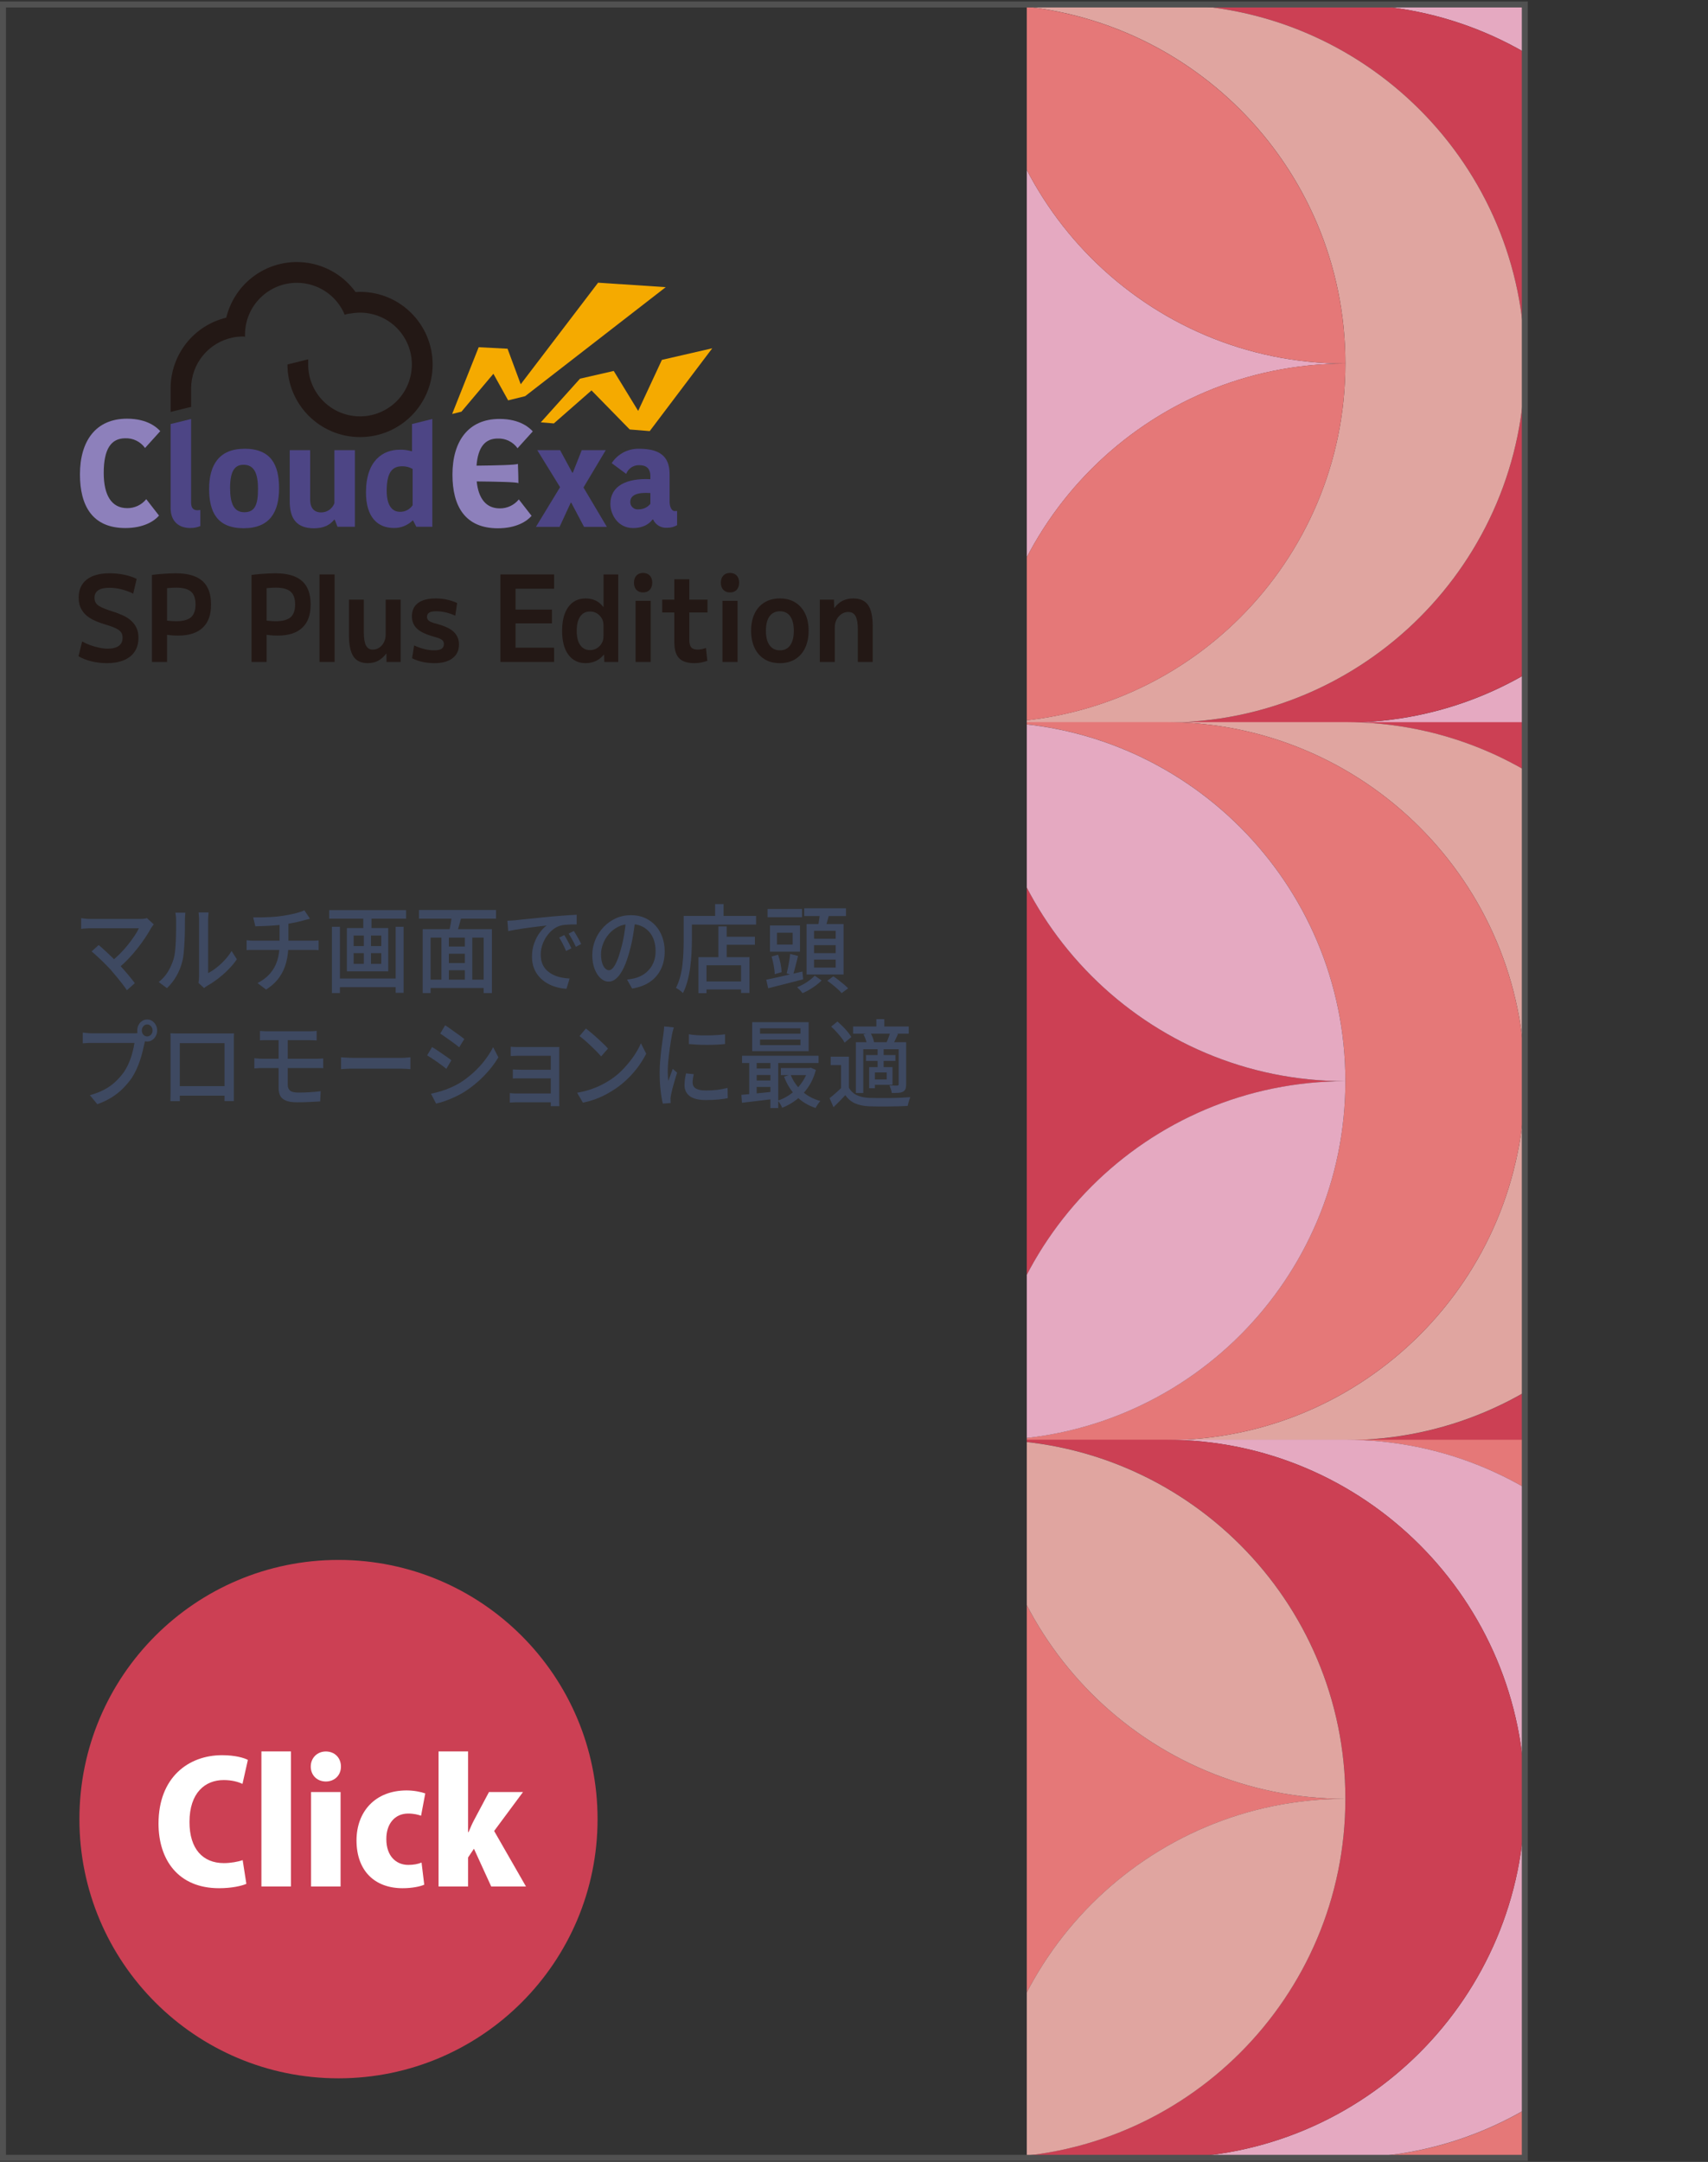
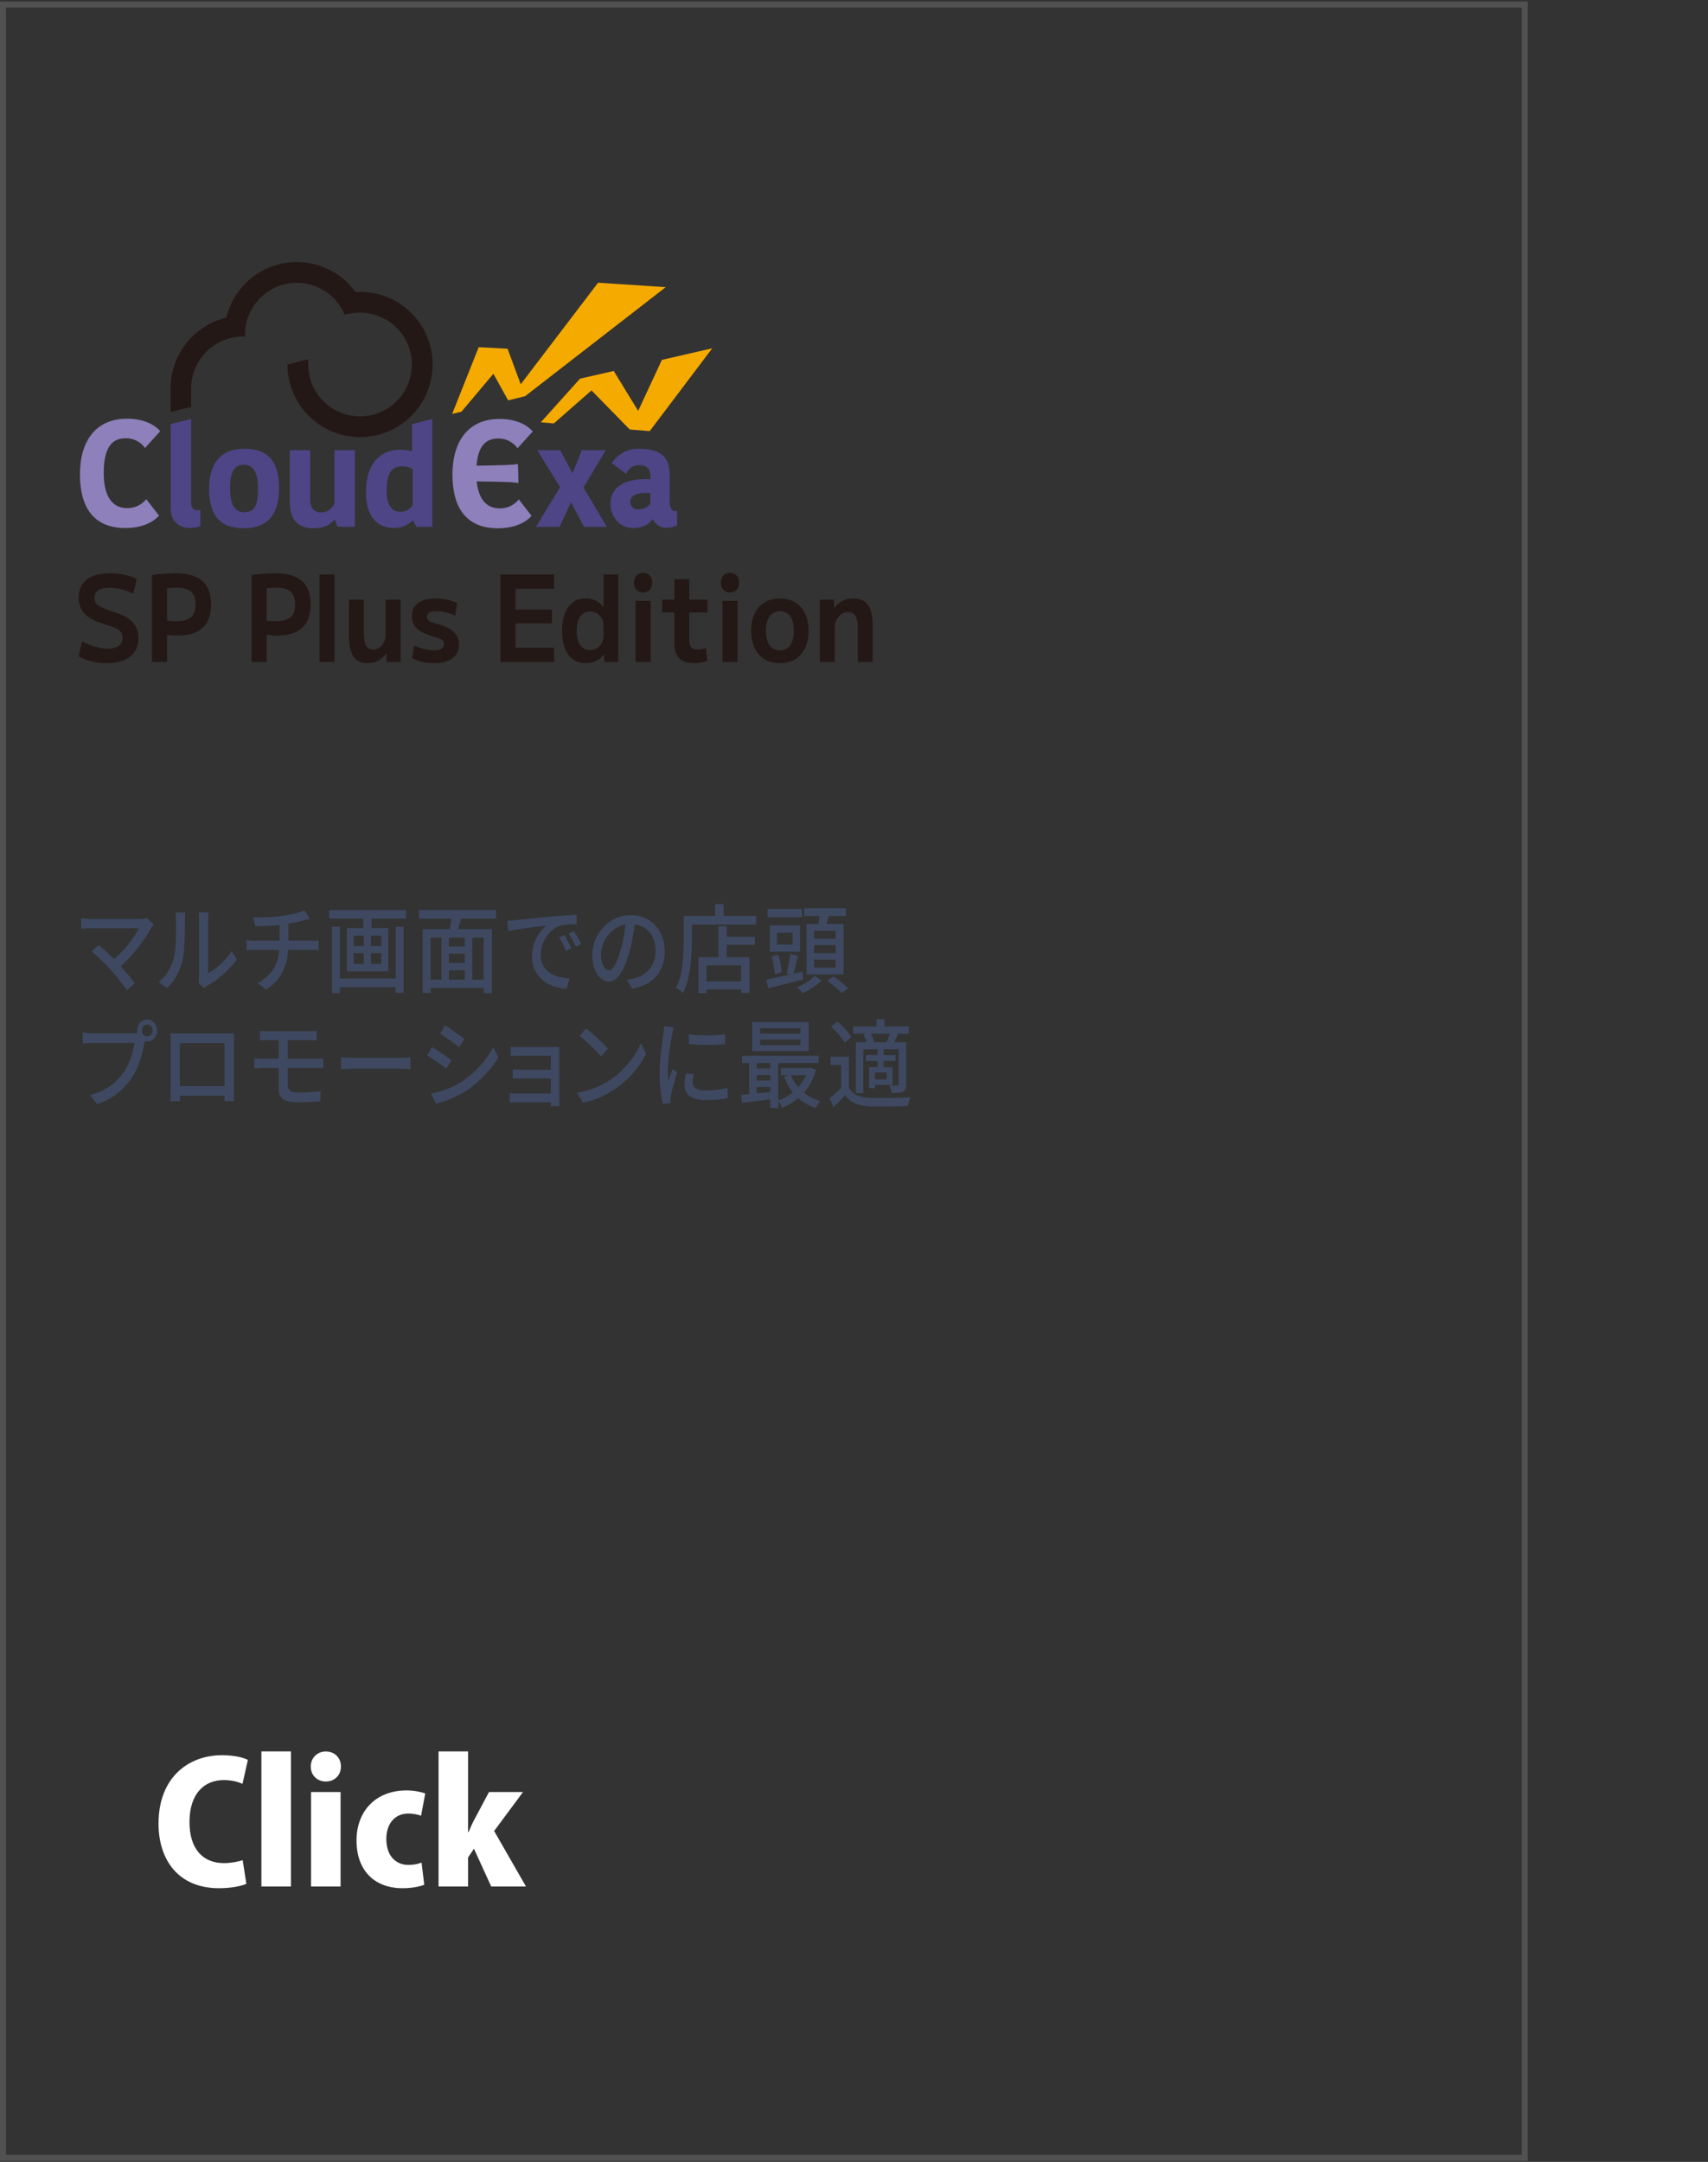
<svg xmlns="http://www.w3.org/2000/svg" viewBox="0 0 285.2 360.82">
  <rect x="0" y="0" width="285.2" height="360.82" fill="#333333" stroke="none" />
  <defs>
    <style>
      .cls-1 {
        fill: #e57878;
      }

      .cls-2 {
        fill: #cc4054;
      }

      .cls-3 {
        fill: #231815;
      }

      .cls-4 {
        fill: #3e4961;
      }

      .cls-5 {
        fill: #fff;
      }

      .cls-6, .cls-7 {
        fill: none;
      }

      .cls-7 {
        stroke: #515151;
        stroke-miterlimit: 10;
      }

      .cls-8 {
        fill: #f5aa00;
      }

      .cls-9 {
        isolation: isolate;
      }

      .cls-10 {
        fill: #e0a5a0;
        mix-blend-mode: multiply;
      }

      .cls-11 {
        fill: #8d80bb;
      }

      .cls-12 {
        fill: #e5a9c1;
      }

      .cls-13 {
        fill: #4d4585;
      }

      .cls-14 {
        clip-path: url(#clippath);
      }
    </style>
    <clipPath id="clippath">
-       <rect class="cls-6" x="171.45" y=".75" width="82.89" height="359.39" />
-     </clipPath>
+       </clipPath>
  </defs>
  <g class="cls-9">
    <g id="_レイヤー_4" data-name="レイヤー_4">
      <g>
        <path class="cls-4" d="M25.67,154.28c-.08.1-.15.19-.22.29-.07.1-.14.19-.19.27-.27.5-.6,1.05-.99,1.63-.39.59-.82,1.18-1.3,1.79-.48.61-.99,1.2-1.54,1.78-.55.58-1.13,1.11-1.74,1.59l-1.14-1.14c.54-.42,1.04-.87,1.52-1.35.48-.48.91-.98,1.32-1.49.4-.51.76-.99,1.07-1.46.31-.46.55-.88.73-1.26h-8.09c-.19,0-.39,0-.59.02-.2.01-.39.02-.55.03s-.3.03-.41.05v-1.79c.13.02.29.04.47.06s.36.04.55.05c.19.01.37.02.53.02h8.32c.48,0,.85-.05,1.11-.14l1.14,1.04ZM18.54,161.9c-.22-.23-.47-.5-.76-.79-.28-.29-.58-.59-.89-.88-.31-.29-.6-.57-.88-.82-.28-.26-.52-.46-.72-.61l1.18-1.07c.18.14.41.33.67.57s.55.5.86.79c.31.29.62.59.94.9.31.31.6.6.87.88.31.34.63.7.96,1.09.34.38.66.76.96,1.13.31.37.57.7.78,1l-1.32,1.18c-.19-.29-.44-.63-.73-1.02-.3-.39-.62-.79-.96-1.2-.34-.41-.67-.79-.97-1.14Z" />
        <path class="cls-4" d="M26.5,163.9c.62-.48,1.14-1.06,1.56-1.75.41-.69.72-1.4.94-2.14.11-.35.19-.79.24-1.33s.1-1.1.12-1.7c.02-.6.04-1.2.04-1.78,0-.59,0-1.11,0-1.57,0-.28,0-.52-.03-.72-.02-.2-.05-.39-.09-.58h1.67s0,.13-.02.26c-.01.13-.03.29-.04.46,0,.18-.01.36-.01.55,0,.46,0,1-.01,1.61,0,.61-.03,1.25-.06,1.9-.03.65-.08,1.27-.13,1.86-.05.59-.13,1.08-.24,1.47-.21.88-.54,1.7-.98,2.46-.44.77-.97,1.44-1.58,2.02l-1.38-1.02ZM33.14,164.04c.03-.14.05-.3.07-.47.02-.18.03-.35.03-.54v-9.47c0-.33-.01-.61-.04-.85s-.04-.38-.04-.43h1.67c0,.05-.01.2-.04.43-.02.23-.04.52-.04.85v8.85c.42-.21.87-.5,1.34-.86.47-.36.93-.78,1.38-1.26.45-.48.85-1,1.2-1.57l.88,1.38c-.41.61-.9,1.19-1.45,1.74-.55.55-1.13,1.06-1.73,1.52-.6.46-1.18.84-1.74,1.15-.13.08-.24.15-.33.22-.09.07-.16.13-.22.18l-.95-.88Z" />
        <path class="cls-4" d="M41.18,156.92c.17.02.37.04.6.06.23.02.46.02.69.02h9.52c.11,0,.23,0,.38,0,.15,0,.3-.01.45-.02.15-.01.28-.02.38-.03v1.63c-.17-.02-.36-.03-.58-.04-.21,0-.41,0-.6,0h-9.53c-.22,0-.45,0-.68,0-.24,0-.44.02-.63.04v-1.65ZM42.27,153.11c.37.01.84.01,1.4,0s1.15-.04,1.77-.07c.62-.04,1.19-.1,1.71-.18.34-.05.68-.11,1.04-.18.36-.07.71-.14,1.04-.22.33-.08.63-.17.91-.26.27-.09.5-.18.68-.28l.94,1.41c-.19.05-.37.1-.53.14-.16.04-.3.08-.41.11-.29.08-.61.17-.96.25-.35.08-.73.16-1.12.23-.39.08-.78.14-1.15.21-.54.08-1.11.13-1.71.18-.6.04-1.19.08-1.75.1s-1.06.04-1.49.05l-.36-1.47ZM43.01,164.07c.83-.43,1.51-.94,2.05-1.55.54-.61.95-1.32,1.22-2.14.27-.82.4-1.76.4-2.82v-3.47l1.48-.21v3.66c0,1.1-.12,2.11-.36,3.05s-.63,1.78-1.17,2.54c-.54.76-1.27,1.43-2.2,2.03l-1.43-1.09Z" />
        <path class="cls-4" d="M54.97,151.9h12.84v1.42h-12.84v-1.42ZM55.42,154.68h1.34v11.06h-1.34v-11.06ZM56.17,163.32h10.44v1.44h-10.44v-1.44ZM57.92,154.89h6.91v7.23h-6.91v-7.23ZM59.05,156.14v1.76h4.61v-1.76h-4.61ZM59.05,159.08v1.79h4.61v-1.79h-4.61ZM60.66,152.31h1.37v3.18h-1.37v-3.18ZM60.75,155.45h1.2v6.18h-1.2v-6.18ZM66.07,154.68h1.32v11.02h-1.32v-11.02Z" />
        <path class="cls-4" d="M69.96,151.88h12.87v1.44h-12.87v-1.44ZM70.58,155.08h11.56v10.66h-1.38v-9.25h-8.86v9.25h-1.32v-10.66ZM71.43,163.51h9.98v1.39h-9.98v-1.39ZM73.71,155.99h1.24v8.16h-1.24v-8.16ZM74.31,157.98h3.86v1.2h-3.86v-1.2ZM74.31,160.73h3.87v1.2h-3.87v-1.2ZM75.48,152.55l1.6.38c-.15.55-.31,1.12-.47,1.7-.16.58-.31,1.07-.45,1.47l-1.24-.37c.08-.3.15-.63.23-1.01.08-.37.14-.75.2-1.14s.1-.73.13-1.04ZM77.62,155.99h1.24v8.11h-1.24v-8.11Z" />
        <path class="cls-4" d="M84.72,153.67c.28-.01.54-.02.77-.04.23-.02.42-.03.57-.04.26-.03.61-.07,1.04-.12.44-.05.93-.1,1.49-.15.56-.05,1.15-.11,1.79-.18.63-.06,1.28-.13,1.94-.19.51-.04,1.01-.08,1.49-.12.48-.04.94-.07,1.36-.1.42-.03.8-.05,1.12-.06v1.62c-.27-.01-.57-.01-.91,0s-.68.03-1.01.06c-.33.03-.63.09-.89.16-.47.16-.9.41-1.3.75-.39.34-.73.74-1.02,1.18-.28.45-.5.92-.65,1.42-.15.5-.22.99-.22,1.46,0,.59.09,1.1.27,1.53.18.43.42.8.74,1.1s.68.55,1.09.75.85.34,1.32.44c.47.1.93.15,1.4.18l-.52,1.71c-.57-.03-1.13-.13-1.68-.28-.56-.15-1.08-.37-1.57-.66-.49-.28-.92-.64-1.3-1.06s-.68-.92-.89-1.47-.32-1.18-.32-1.89c0-.81.12-1.56.37-2.24.25-.68.55-1.28.93-1.78.37-.51.76-.9,1.15-1.18-.29.03-.64.07-1.07.12-.42.05-.88.1-1.36.17-.48.06-.97.13-1.46.2-.49.07-.95.14-1.39.22-.44.08-.82.15-1.14.22l-.14-1.74ZM94.23,156.07c.12.18.24.4.39.66.14.26.29.53.43.8.14.27.26.52.36.74l-.89.45c-.17-.41-.35-.79-.54-1.17-.19-.37-.39-.73-.61-1.07l.86-.42ZM95.82,155.38c.11.18.25.4.4.65.15.25.3.51.45.78.14.27.27.52.37.75l-.88.46c-.19-.41-.38-.79-.58-1.14-.19-.36-.4-.71-.63-1.06l.86-.43Z" />
        <path class="cls-4" d="M106.09,153.45c-.1.82-.22,1.69-.37,2.6-.15.91-.35,1.82-.6,2.71-.29,1.09-.61,2.01-.97,2.76-.36.75-.75,1.33-1.17,1.72-.42.39-.87.59-1.34.59s-.93-.18-1.34-.55c-.41-.37-.75-.89-1.01-1.55-.26-.67-.39-1.44-.39-2.33s.17-1.74.5-2.54c.33-.8.79-1.51,1.38-2.13.59-.62,1.27-1.1,2.04-1.46.78-.35,1.62-.53,2.52-.53s1.64.15,2.34.46c.7.31,1.29.74,1.79,1.29.49.55.87,1.19,1.13,1.93s.39,1.52.39,2.35c0,1.12-.21,2.12-.63,2.98s-1.03,1.58-1.84,2.13c-.81.55-1.8.92-2.97,1.11l-.85-1.5c.25-.03.48-.07.69-.1.21-.04.41-.08.59-.12.46-.12.9-.3,1.32-.54.42-.25.79-.56,1.12-.94.33-.38.58-.82.77-1.34.19-.51.28-1.09.28-1.73s-.09-1.23-.27-1.78c-.18-.55-.45-1.03-.81-1.43-.36-.41-.79-.72-1.31-.95-.52-.23-1.1-.34-1.76-.34-.79,0-1.49.15-2.1.46s-1.14.72-1.56,1.22c-.43.51-.75,1.05-.97,1.64-.22.59-.33,1.15-.33,1.7,0,.61.07,1.11.2,1.51.13.4.3.7.5.89.2.19.41.29.62.29s.43-.12.65-.36c.22-.24.44-.62.67-1.14s.45-1.19.67-2c.22-.77.41-1.59.55-2.46.15-.87.26-1.72.32-2.55l1.54.03Z" />
        <path class="cls-4" d="M114.16,152.87h1.37v4.1c0,.63-.02,1.32-.06,2.08-.04.76-.11,1.53-.21,2.32-.1.79-.25,1.56-.45,2.31s-.45,1.44-.77,2.06c-.08-.09-.19-.19-.33-.3s-.29-.23-.45-.33c-.15-.1-.28-.18-.39-.23.3-.58.53-1.2.71-1.87s.3-1.36.38-2.07c.08-.71.13-1.4.16-2.08.02-.68.04-1.3.04-1.88v-4.1ZM114.83,152.87h11.42v1.44h-11.42v-1.44ZM116.63,159.75h8.51v5.97h-1.4v-4.62h-5.77v4.66h-1.34v-6ZM117.35,163.8h7.06v1.34h-7.06v-1.34ZM119.41,150.89h1.41v2.82h-1.41v-2.82ZM119.96,154.62h1.38v5.89h-1.38v-5.89ZM120.61,156.34h5.44v1.34h-5.44v-1.34Z" />
        <path class="cls-4" d="M127.95,163.51c.5-.1,1.08-.22,1.74-.37.66-.15,1.36-.31,2.1-.48s1.47-.34,2.2-.51l.12,1.3c-1.02.27-2.04.53-3.08.79-1.04.26-1.96.49-2.76.7l-.32-1.42ZM128.17,151.7h5.75v1.39h-5.75v-1.39ZM128.57,154.46h5.01v4.38h-5.01v-4.38ZM128.84,159.64l1.08-.3c.17.46.31.96.42,1.5s.16,1.01.17,1.41l-1.15.34c0-.39-.06-.87-.16-1.42-.1-.55-.22-1.06-.36-1.53ZM129.74,155.67v1.97h2.62v-1.97h-2.62ZM131.94,159.21l1.32.34c-.14.57-.29,1.14-.44,1.73-.15.59-.29,1.09-.42,1.5l-1.04-.32c.08-.3.15-.64.23-1.02.08-.38.15-.76.21-1.16.06-.39.11-.75.14-1.07ZM136.04,162.84l1.15.8c-.26.27-.57.53-.92.8-.36.27-.73.51-1.12.74s-.77.42-1.14.58c-.11-.15-.25-.32-.42-.51-.18-.19-.34-.35-.48-.48.36-.15.73-.33,1.11-.54.37-.21.72-.44,1.04-.69.32-.25.58-.48.79-.7ZM134.29,151.59h6.97v1.3h-6.97v-1.3ZM134.68,154.22h6.18v8.42h-6.18v-8.42ZM135.93,155.35v1.33h3.61v-1.33h-3.61ZM135.93,157.74v1.34h3.61v-1.34h-3.61ZM135.93,160.15v1.34h3.61v-1.34h-3.61ZM136.94,152.28l1.54.21c-.12.48-.25.95-.39,1.42-.13.47-.26.87-.37,1.22l-1.2-.26c.06-.25.11-.52.17-.82s.1-.61.14-.93.08-.59.11-.84ZM138.13,163.69l1.02-.74c.28.18.57.39.88.63.31.24.6.48.89.72.28.24.52.46.7.65l-1.09.8c-.15-.19-.37-.41-.64-.66s-.56-.49-.87-.74c-.31-.25-.6-.47-.88-.66Z" />
        <path class="cls-4" d="M24.39,173.16c-.06.13-.11.27-.15.43-.04.16-.08.33-.11.5-.09.41-.19.86-.31,1.36-.12.5-.27,1.02-.45,1.55s-.38,1.05-.62,1.56c-.24.51-.5.97-.78,1.4-.44.62-.94,1.2-1.49,1.75-.55.55-1.18,1.04-1.88,1.47-.7.43-1.48.8-2.35,1.11l-1.24-1.5c.94-.27,1.76-.59,2.45-.96.69-.37,1.29-.8,1.81-1.29s.97-1,1.38-1.56c.33-.47.61-.99.86-1.57.25-.58.45-1.15.6-1.74.16-.58.27-1.12.34-1.61h-7.08c-.31,0-.6,0-.86.02-.27.01-.5.03-.69.05v-1.79c.14.01.3.03.48.05.18.02.36.04.55.05.19.01.36.02.52.02h6.98c.12,0,.27,0,.44-.02s.33-.04.48-.08l1.12.8ZM22.92,171.99c0-.34.07-.65.22-.93s.35-.5.6-.66c.25-.17.53-.25.84-.25s.59.08.83.25c.25.17.45.39.6.66.15.28.23.59.23.93s-.08.65-.23.93c-.15.28-.36.5-.6.66-.25.17-.53.25-.83.25s-.59-.08-.84-.25c-.25-.17-.45-.39-.6-.66s-.22-.59-.22-.93ZM23.68,171.99c0,.28.09.51.26.7.17.19.38.29.63.29s.46-.1.64-.29c.18-.19.27-.43.27-.7s-.09-.51-.27-.71-.39-.3-.64-.3-.46.1-.63.3-.26.43-.26.71Z" />
        <path class="cls-4" d="M28.53,172.46c.3.01.56.02.79.02.23,0,.43,0,.61,0h8.43c.24,0,.48,0,.71-.02,0,.21-.02.44-.02.68,0,.24,0,.47,0,.7v7.86c0,.14,0,.32,0,.54,0,.22,0,.44,0,.66s0,.42,0,.58c0,.16,0,.26,0,.29h-1.57s.01-.17.01-.38,0-.46,0-.75c0-.29,0-.55,0-.8v-7.74h-7.47v8.28c0,.21,0,.41,0,.61,0,.2,0,.37.01.52,0,.15,0,.24,0,.27h-1.57s0-.13,0-.29c0-.16,0-.35.01-.56,0-.21,0-.43.01-.65,0-.22,0-.41,0-.57v-8.54c0-.26,0-.49-.03-.7ZM38.11,181.27v1.6h-8.78v-1.6h8.78Z" />
        <path class="cls-4" d="M42.46,176.62c.2.02.44.04.72.06.28.02.52.02.73.02h8.77c.11,0,.24,0,.39,0,.15,0,.31-.01.48-.02.16-.01.3-.02.42-.03v1.63c-.17-.02-.38-.03-.63-.03h-9.42c-.19,0-.43,0-.71.02s-.53.03-.74.05v-1.68ZM43.41,172.06c.2.01.41.02.63.04.22.02.46.02.71.02h6.88c.24,0,.47,0,.68-.02.21-.01.4-.03.56-.05v1.6c-.18-.01-.37-.02-.56-.03-.19-.01-.42-.02-.68-.02h-6.88c-.25,0-.48,0-.71,0-.22,0-.43.02-.63.04v-1.6ZM48.05,177.42v3.68c0,.42.14.73.41.94.27.21.72.31,1.35.31.66,0,1.3-.02,1.92-.06s1.23-.09,1.82-.17l-.09,1.71c-.36.02-.75.04-1.17.06-.43.02-.87.04-1.34.06-.47.02-.93.02-1.39.02-.79,0-1.4-.1-1.85-.29-.45-.19-.76-.47-.93-.82s-.26-.78-.26-1.26v-8.42h1.53v4.22Z" />
        <path class="cls-4" d="M56.94,176.46c.16.01.36.02.6.04.23.02.49.03.76.04.27.01.53.02.78.02h7.83c.35,0,.66-.01.94-.04.28-.03.5-.04.68-.06v1.98c-.16-.01-.39-.03-.69-.05-.3-.02-.6-.03-.92-.03h-7.83c-.39,0-.79,0-1.18.02-.39.02-.72.04-.96.06v-1.98Z" />
-         <path class="cls-4" d="M72.15,174.76c.23.13.49.29.79.49.3.2.6.4.91.62.31.21.59.41.86.6.27.19.49.35.66.49l-.84,1.42c-.19-.15-.42-.33-.69-.53-.27-.2-.55-.41-.85-.62-.3-.21-.59-.41-.89-.6-.29-.19-.55-.35-.78-.49l.82-1.38ZM71.96,182.54c.53-.11,1.07-.24,1.63-.41.56-.17,1.11-.37,1.66-.61.55-.24,1.08-.51,1.58-.81.8-.51,1.54-1.08,2.23-1.71.69-.63,1.32-1.3,1.87-2.02s1.03-1.45,1.41-2.21l.88,1.7c-.65,1.09-1.46,2.13-2.43,3.12s-2.03,1.86-3.2,2.61c-.49.31-1.02.6-1.59.86-.57.27-1.14.5-1.7.7-.56.2-1.06.34-1.49.42l-.85-1.65ZM74.34,171.13c.23.14.49.31.78.52s.59.42.89.64.6.43.87.62c.27.2.49.37.65.5l-.85,1.38c-.18-.15-.41-.33-.68-.53-.27-.2-.55-.41-.85-.62-.3-.21-.59-.42-.88-.62-.29-.2-.54-.37-.76-.52l.82-1.38Z" />
+         <path class="cls-4" d="M72.15,174.76c.23.13.49.29.79.49.3.2.6.4.91.62.31.21.59.41.86.6.27.19.49.35.66.49l-.84,1.42c-.19-.15-.42-.33-.69-.53-.27-.2-.55-.41-.85-.62-.3-.21-.59-.41-.89-.6-.29-.19-.55-.35-.78-.49l.82-1.38ZM71.96,182.54c.53-.11,1.07-.24,1.63-.41.56-.17,1.11-.37,1.66-.61.55-.24,1.08-.51,1.58-.81.8-.51,1.54-1.08,2.23-1.71.69-.63,1.32-1.3,1.87-2.02s1.03-1.45,1.41-2.21l.88,1.7c-.65,1.09-1.46,2.13-2.43,3.12s-2.03,1.86-3.2,2.61c-.49.31-1.02.6-1.59.86-.57.27-1.14.5-1.7.7-.56.2-1.06.34-1.49.42ZM74.34,171.13c.23.14.49.31.78.52s.59.42.89.64.6.43.87.62c.27.2.49.37.65.5l-.85,1.38c-.18-.15-.41-.33-.68-.53-.27-.2-.55-.41-.85-.62-.3-.21-.59-.42-.88-.62-.29-.2-.54-.37-.76-.52l.82-1.38Z" />
        <path class="cls-4" d="M85.13,182.44c.12.01.29.02.51.04.22.02.45.02.7.02h6.34v1.47h-6.34c-.21,0-.43,0-.67.02-.24.01-.42.02-.54.03v-1.58ZM85.28,174.7c.11.01.26.02.46.03s.41.02.62.02c.21,0,.39,0,.53,0h5.52c.17,0,.35,0,.55,0,.19,0,.34,0,.43,0,0,.08-.01.22-.01.4v8.51c0,.13,0,.29,0,.49s.01.36.02.47h-1.44c0-.11.01-.26.01-.46v-7.95h-5.08c-.14,0-.32,0-.54,0-.22,0-.42.01-.62.02-.2,0-.35.01-.45.02v-1.55ZM85.63,178.49c.16.01.38.02.64.03s.52.02.77.02h5.63v1.44h-6.4c-.26,0-.48.01-.64.03v-1.52Z" />
        <path class="cls-4" d="M96.36,182.38c.81-.14,1.55-.32,2.23-.55s1.31-.49,1.88-.78c.57-.29,1.09-.59,1.55-.9.77-.52,1.48-1.12,2.12-1.81s1.22-1.39,1.71-2.11c.49-.72.88-1.43,1.17-2.11l.88,1.74c-.35.69-.77,1.39-1.27,2.08-.5.69-1.07,1.36-1.71,1.99-.63.63-1.33,1.21-2.07,1.72-.48.33-1.01.65-1.58.96-.57.31-1.19.59-1.84.83-.66.25-1.36.44-2.1.59l-.96-1.65ZM97.84,171.67c.26.19.56.43.89.71.34.28.68.58,1.03.9.35.32.68.63,1,.93.32.3.57.57.76.8l-1.14,1.3c-.18-.21-.42-.47-.72-.78-.3-.3-.62-.62-.96-.94-.34-.33-.68-.63-1.02-.93-.34-.29-.64-.54-.91-.74l1.05-1.25Z" />
        <path class="cls-4" d="M112.52,171.46c-.03.1-.06.22-.11.38-.04.16-.08.31-.12.46-.03.16-.06.28-.08.38-.05.27-.1.59-.17.97-.06.38-.12.79-.19,1.23-.06.44-.12.89-.17,1.34-.05.45-.1.89-.13,1.32s-.05.82-.05,1.17c0,.28,0,.56.02.84.01.28.04.57.06.87.09-.21.17-.44.26-.68s.17-.48.26-.71.17-.45.24-.64l.72.64c-.12.39-.26.83-.4,1.31-.14.48-.27.94-.38,1.37s-.19.78-.24,1.05c-.02.11-.04.23-.06.38-.02.14-.02.26-.01.36,0,.07,0,.17,0,.28,0,.11.01.22.02.31l-1.31.1c-.14-.55-.27-1.29-.37-2.19-.11-.91-.16-1.9-.16-2.98,0-.6.02-1.2.07-1.82.05-.61.11-1.21.17-1.78.07-.58.14-1.1.21-1.58.07-.48.13-.88.17-1.2.03-.2.06-.42.08-.66.02-.23.04-.46.05-.67l1.6.16ZM115.84,179.27c-.06.28-.1.53-.14.75-.03.22-.05.45-.05.67,0,.18.04.35.11.51.07.16.19.3.36.42s.4.21.69.28c.29.07.66.1,1.09.1.65,0,1.26-.03,1.84-.1s1.15-.18,1.75-.33l.03,1.71c-.45.1-.98.17-1.58.23s-1.29.09-2.07.09c-1.22,0-2.12-.22-2.7-.66-.58-.44-.87-1.05-.87-1.83,0-.29.02-.59.06-.9.04-.31.1-.67.19-1.06l1.3.13ZM115.02,172.62c.42.07.9.13,1.43.16.53.03,1.08.04,1.65.03.57,0,1.11-.03,1.63-.06.52-.03.96-.07,1.34-.13v1.63c-.41.04-.88.08-1.4.1-.52.03-1.05.04-1.61.04s-1.09-.01-1.62-.04c-.53-.03-1-.06-1.41-.1v-1.63Z" />
        <path class="cls-4" d="M123.78,182.73c.47-.04,1.01-.09,1.61-.15s1.24-.12,1.92-.19,1.34-.14,2.02-.22v1.23c-.96.12-1.93.23-2.88.35s-1.81.22-2.56.3l-.1-1.33ZM123.91,176.2h12.77v1.22h-12.77v-1.22ZM125.1,176.62h1.25v6.53h-1.25v-6.53ZM125.6,170.6h9.43v4.83h-9.43v-4.83ZM125.92,178.33h3.43v1.09h-3.43v-1.09ZM125.92,180.34h3.43v1.07h-3.43v-1.07ZM126.91,171.62v.9h6.75v-.9h-6.75ZM126.91,173.5v.93h6.75v-.93h-6.75ZM128.64,176.58h1.31v8.35h-1.31v-8.35ZM134.92,178.25h.25l.23-.05.84.37c-.3,1.1-.73,2.06-1.29,2.88-.56.82-1.21,1.51-1.95,2.08s-1.54,1.02-2.39,1.36c-.07-.18-.18-.39-.32-.63s-.29-.43-.41-.57c.57-.18,1.11-.43,1.64-.76.53-.33,1.02-.71,1.46-1.16.45-.45.84-.95,1.18-1.5.34-.55.6-1.15.77-1.8v-.22ZM130.39,178.25h4.94v1.18h-4.94v-1.18ZM132.01,179.34c.41,1.07,1.05,1.99,1.91,2.77.86.78,1.88,1.33,3.07,1.65-.09.08-.18.2-.29.34-.11.14-.2.29-.29.43-.09.14-.17.27-.22.39-1.26-.41-2.33-1.06-3.22-1.96s-1.57-1.99-2.05-3.27l1.09-.35Z" />
        <path class="cls-4" d="M141.75,181.53c.31.57.75.98,1.32,1.25.57.27,1.26.42,2.07.46.41.01.91.02,1.5.02.59,0,1.21,0,1.86,0,.65,0,1.28-.02,1.89-.05.61-.03,1.15-.06,1.61-.09-.05.11-.1.25-.16.42-.06.18-.11.36-.16.54s-.09.35-.12.5c-.42.02-.91.04-1.48.06-.56.02-1.14.03-1.75.03-.6,0-1.19,0-1.75,0s-1.05-.02-1.48-.03c-.91-.04-1.69-.21-2.33-.49-.64-.28-1.18-.74-1.62-1.37-.31.33-.62.66-.94.99-.32.33-.67.67-1.03,1.02l-.66-1.5c.31-.25.64-.52.99-.83.35-.31.7-.62,1.02-.94h1.2ZM141.75,176.36v5.78h-1.31v-4.37h-1.74v-1.41h3.05ZM138.79,171.34l1.04-.85c.29.25.58.52.89.82.3.3.58.61.83.91.25.3.45.59.6.86l-1.12.94c-.13-.27-.32-.56-.57-.87-.25-.31-.51-.63-.81-.95s-.58-.61-.86-.86ZM142.45,171.32h9.29v1.2h-9.29v-1.2ZM142.91,173.94h7.6v1.17h-6.36v7.31h-1.24v-8.48ZM144.19,172.63l1.14-.3c.13.23.26.5.38.8s.2.57.24.8l-1.2.34c-.03-.22-.1-.49-.2-.79-.11-.3-.23-.58-.36-.84ZM144.6,176.09h4.92v.98h-4.92v-.98ZM145.13,178.1h.96v3.52h-.96v-3.52ZM145.65,178.1h3.38v2.96h-3.38v-.9h2.41v-1.17h-2.41v-.9ZM146.33,170.09h1.33v1.95h-1.33v-1.95ZM146.54,175.05h1.01v3.31h-1.01v-3.31ZM148.67,172.23l1.28.34c-.14.32-.29.63-.43.93s-.27.55-.39.77l-1.09-.3c.12-.26.23-.55.35-.87s.21-.61.28-.86ZM150.06,173.94h1.25v7.01c0,.34-.04.61-.11.79s-.21.34-.41.46c-.21.11-.47.17-.78.19-.31.02-.68.03-1.11.03-.02-.18-.07-.39-.14-.63-.08-.24-.16-.45-.24-.63.3.01.57.02.81.02.25,0,.41,0,.5,0,.09,0,.15-.02.18-.06.03-.04.05-.1.05-.18v-6.99Z" />
      </g>
      <g class="cls-14">
        <g>
          <g>
-             <path class="cls-12" d="M284.58,60.68v59.92s-59.92,0-59.92,0c33.1,0,59.92-26.83,59.92-59.92ZM224.65,60.68c-33.1,0-59.92-26.83-59.92-59.92v119.85c0-33.1,26.83-59.92,59.92-59.92ZM284.58,60.68V.75s-59.92,0-59.92,0c33.1,0,59.92,26.83,59.92,59.92Z" />
            <path class="cls-2" d="M194.69.75h29.96c33.1,0,59.92,26.83,59.92,59.92,0,33.1-26.83,59.92-59.92,59.92h-29.96c33.1,0,59.92-26.83,59.92-59.92,0-33.1-26.83-59.92-59.92-59.92Z" />
            <path class="cls-10" d="M164.73.75h29.96c33.1,0,59.92,26.83,59.92,59.92,0,33.1-26.83,59.92-59.92,59.92h-29.96c33.1,0,59.92-26.83,59.92-59.92,0-33.1-26.83-59.92-59.92-59.92Z" />
            <path class="cls-1" d="M224.65,60.68c0,33.1-26.83,59.92-59.92,59.92,0-33.1,26.83-59.92,59.92-59.92ZM224.65,60.68c0-33.1-26.83-59.92-59.92-59.92,0,33.1,26.83,59.92,59.92,59.92Z" />
          </g>
          <g>
            <path class="cls-2" d="M284.58,180.45v59.92s-59.92,0-59.92,0c33.1,0,59.92-26.83,59.92-59.92ZM224.65,180.45c-33.1,0-59.92-26.83-59.92-59.92v119.85c0-33.1,26.83-59.92,59.92-59.92ZM284.58,180.45v-59.92s-59.92,0-59.92,0c33.1,0,59.92,26.83,59.92,59.92Z" />
            <path class="cls-10" d="M194.69,120.52h29.96c33.1,0,59.92,26.83,59.92,59.92,0,33.1-26.83,59.92-59.92,59.92h-29.96c33.1,0,59.92-26.83,59.92-59.92,0-33.1-26.83-59.92-59.92-59.92Z" />
            <path class="cls-1" d="M164.73,120.52h29.96c33.1,0,59.92,26.83,59.92,59.92,0,33.1-26.83,59.92-59.92,59.92h-29.96c33.1,0,59.92-26.83,59.92-59.92,0-33.1-26.83-59.92-59.92-59.92Z" />
            <path class="cls-12" d="M224.65,180.45c0,33.1-26.83,59.92-59.92,59.92,0-33.1,26.83-59.92,59.92-59.92ZM224.65,180.45c0-33.1-26.83-59.92-59.92-59.92,0,33.1,26.83,59.92,59.92,59.92Z" />
          </g>
          <g>
            <path class="cls-1" d="M284.58,300.22v59.92s-59.92,0-59.92,0c33.1,0,59.92-26.83,59.92-59.92ZM224.65,300.22c-33.1,0-59.92-26.83-59.92-59.92v119.85c0-33.1,26.83-59.92,59.92-59.92ZM284.58,300.22v-59.92s-59.92,0-59.92,0c33.1,0,59.92,26.83,59.92,59.92Z" />
            <path class="cls-12" d="M194.69,240.29h29.96c33.1,0,59.92,26.83,59.92,59.92,0,33.1-26.83,59.92-59.92,59.92h-29.96c33.1,0,59.92-26.83,59.92-59.92,0-33.1-26.83-59.92-59.92-59.92Z" />
            <path class="cls-2" d="M164.73,240.29h29.96c33.1,0,59.92,26.83,59.92,59.92,0,33.1-26.83,59.92-59.92,59.92h-29.96c33.1,0,59.92-26.83,59.92-59.92,0-33.1-26.83-59.92-59.92-59.92Z" />
            <path class="cls-10" d="M224.65,300.22c0,33.1-26.83,59.92-59.92,59.92,0-33.1,26.83-59.92,59.92-59.92ZM224.65,300.22c0-33.1-26.83-59.92-59.92-59.92,0,33.1,26.83,59.92,59.92,59.92Z" />
          </g>
        </g>
      </g>
      <g id="_グループ_268" data-name="グループ_268">
        <path id="_パス_3001" data-name="パス_3001" class="cls-11" d="M20.92,88.13c3.07,0,4.87-1.17,5.63-2.08l-2.13-2.74c-.77.96-1.94,1.51-3.17,1.5-2.66,0-3.93-2.2-3.93-5.88,0-3.98,1.22-5.78,3.6-5.78,1.3-.05,2.54.56,3.3,1.62l2.54-2.81c-.48-.53-2.05-2.08-5.55-2.08-5.2,0-7.86,3.7-7.86,9.3,0,5.3,2.13,8.95,7.58,8.95" />
        <path id="_パス_3002" data-name="パス_3002" class="cls-13" d="M31.82,88.12c.56,0,1.11-.1,1.63-.32v-2.69c-.16.03-.32.05-.48.05-.63,0-1.06-.32-1.06-1.27v-13.96l-3.42.84v14.01c0,2.13,1.24,3.35,3.33,3.35" />
        <path id="_パス_3003" data-name="パス_3003" class="cls-13" d="M40.8,74.9c-4.23,0-5.88,2.74-5.88,6.68s1.38,6.58,5.77,6.58,5.91-2.74,5.91-6.68-1.38-6.59-5.79-6.59M40.8,85.49c-1.72,0-2.38-1.4-2.38-4.05s.68-3.87,2.24-3.87c1.77,0,2.42,1.4,2.42,4.05s-.54,3.87-2.28,3.87" />
        <path id="_パス_3004" data-name="パス_3004" class="cls-13" d="M48.38,75.13v8.58c0,3.03,1.31,4.46,4.05,4.46,1.61,0,2.62-.52,3.37-1.43h.09l.47,1.18h2.9v-12.79h-3.42v8.85c-.34.93-1.23,1.55-2.22,1.54-1.15,0-1.83-.72-1.83-2.13v-8.26h-3.42Z" />
        <path id="_パス_3005" data-name="パス_3005" class="cls-13" d="M68.8,70.76v4.57c-.68-.2-1.39-.3-2.1-.27-2.69,0-5.59,1.74-5.59,7.13,0,4.16,1.97,5.93,4.66,5.93,1.16.02,2.29-.43,3.12-1.24h.09l.54,1.04h2.67v-17.99l-3.39.84ZM68.89,84.34c-.47.69-1.26,1.1-2.1,1.08-1.31,0-2.22-1.04-2.22-3.53,0-3.46,1.22-4.07,2.63-4.07.6,0,1.18.15,1.7.45v6.07Z" />
        <path id="_パス_3006" data-name="パス_3006" class="cls-3" d="M31.91,64.81h0c.02-4.1,2.91-7.64,6.93-8.47l.11-.02c.5-.1,1-.15,1.5-.16.16,0,.31.01.46.05,0-.11,0-.23,0-.35,0-4.78,3.88-8.66,8.66-8.66,3.49,0,6.65,2.1,7.99,5.33.26-.09.53-.15.81-.2v.02c.28-.05.54-.09.81-.12.09,0,.17-.01.25-.02.16-.01.33-.02.49-.03.12,0,.23,0,.34,0,.29,0,.58.02.87.06,4.75.56,8.14,4.86,7.58,9.61-.56,4.75-4.86,8.14-9.61,7.58-4.36-.51-7.65-4.21-7.64-8.6v-.86l-3.46.86c0,6.69,5.42,12.12,12.12,12.12,6.69,0,12.12-5.42,12.12-12.12,0-6.69-5.42-12.12-12.12-12.12h0c-.25,0-.5.02-.75.03-3.93-5.42-11.5-6.62-16.92-2.7-2.34,1.7-3.99,4.17-4.67,6.98-5.45,1.31-9.28,6.18-9.29,11.78v3.95l3.42-.84v-3.11Z" />
        <path id="_パス_3007" data-name="パス_3007" class="cls-8" d="M110.52,60.07l-3.96,8.51-4.08-6.67-5.63,1.29-6.55,7.29,2.18.18,6.29-5.51,6.38,6.52,3.34.27,10.44-13.82-8.4,1.93Z" />
        <path id="_パス_3008" data-name="パス_3008" class="cls-8" d="M82.39,62.39l2.46,4.43,2.84-.7,23.47-18.19-11.29-.75-12.92,16.95-2.2-5.93-4.82-.25-4.43,11.14,1.55-.38,5.34-6.33Z" />
        <path id="_パス_3009" data-name="パス_3009" class="cls-13" d="M93.44,87.93l1.86-4.03h.09l2.13,4.03h3.81l-3.9-6.57,3.72-6.23h-4.01l-1.49,3.76h-.09l-2.04-3.76h-3.81l3.81,6.18-4.03,6.62h3.96Z" />
        <path id="_パス_3010" data-name="パス_3010" class="cls-13" d="M112.69,85.3c-.61,0-.88-.84-.88-1.56v-4.6c0-3.1-1.81-4.24-5.07-4.24-1.85-.06-3.59.85-4.6,2.4l2.42,1.79c.34-.91,1.23-1.49,2.2-1.45,1.04,0,1.84.43,1.84,1.86v.48c-4.03-.21-6.68,1.16-6.68,4.1,0,1.84,1.29,4.05,3.78,4.05,1.84,0,2.79-.79,3.26-1.43h.09c.41.9,1.33,1.45,2.31,1.38.6.02,1.19-.13,1.7-.43v-2.36h-.36ZM108.59,84.1c-.48.59-1.21.92-1.97.91-.67.08-1.29-.39-1.37-1.07,0-.06-.01-.12,0-.18,0-1.11,1.11-1.63,3.35-1.47v1.81Z" />
        <path id="_パス_3011" data-name="パス_3011" class="cls-11" d="M83.12,73.19c1.3-.05,2.54.56,3.3,1.62l2.54-2.81c-.48-.53-2.05-2.08-5.55-2.08-5.2,0-7.86,3.7-7.86,9.3,0,5.3,2.13,8.95,7.58,8.95,3.07,0,4.87-1.17,5.63-2.08l-2.13-2.74c-.77.96-1.94,1.51-3.17,1.5-2.31,0-3.57-1.66-3.86-4.5,3.01.03,6.88.1,6.92.29.11.48-.04-3.23-.04-3.23-.11.2-3.94.28-6.91.31.24-3.11,1.44-4.53,3.55-4.53" />
      </g>
      <g class="cls-9">
        <path class="cls-3" d="M17.84,110.68c-.88,0-1.74-.1-2.59-.31-.85-.21-1.57-.49-2.14-.85l.61-2.46c.4.23.84.43,1.33.61.49.18,1,.32,1.51.43s1,.16,1.46.16c.79,0,1.4-.16,1.82-.47.42-.31.63-.76.63-1.35,0-.32-.06-.59-.19-.81-.13-.22-.32-.41-.58-.57-.26-.16-.6-.32-1.02-.47s-.89-.31-1.43-.47c-.65-.2-1.22-.43-1.72-.68-.5-.25-.93-.55-1.29-.9-.36-.35-.63-.75-.82-1.21-.19-.46-.28-.99-.28-1.59,0-1.31.45-2.31,1.34-3.01.89-.7,2.17-1.05,3.82-1.05.83,0,1.65.08,2.46.25s1.5.4,2.06.69l-.58,2.46c-.58-.29-1.21-.53-1.91-.71-.7-.18-1.39-.27-2.07-.27-.83,0-1.45.14-1.86.42s-.62.69-.62,1.24c0,.31.06.57.18.79.12.22.3.41.55.57.25.16.56.31.94.46.38.15.83.31,1.36.48.68.21,1.29.45,1.82.7.53.25.97.55,1.34.9.37.35.65.75.85,1.2.2.45.3.99.3,1.6,0,1.33-.46,2.37-1.38,3.11s-2.22,1.11-3.9,1.11Z" />
        <path class="cls-3" d="M25.37,95.96c.48-.07.96-.12,1.45-.16.49-.04.95-.07,1.39-.09.44-.02.82-.03,1.14-.03,1.99,0,3.47.43,4.44,1.28.97.85,1.45,2.16,1.45,3.92s-.46,3-1.39,3.88c-.92.88-2.3,1.32-4.14,1.32-.41,0-.85-.02-1.34-.07-.49-.05-1.07-.12-1.74-.21l.04-2.4c.61.11,1.14.18,1.57.22s.83.06,1.18.06c1.14,0,1.96-.22,2.47-.66.5-.44.76-1.15.76-2.14s-.25-1.7-.76-2.14c-.5-.44-1.33-.66-2.47-.66-.37,0-.79.02-1.26.06-.47.04-.95.11-1.44.22l1.17-1.44v13.56h-2.52v-14.52Z" />
        <path class="cls-3" d="M42,95.96c.48-.07.96-.12,1.45-.16.49-.04.95-.07,1.39-.09.44-.02.82-.03,1.14-.03,1.99,0,3.47.43,4.44,1.28.97.85,1.45,2.16,1.45,3.92s-.46,3-1.39,3.88c-.92.88-2.3,1.32-4.14,1.32-.41,0-.85-.02-1.34-.07-.49-.05-1.07-.12-1.74-.21l.04-2.4c.61.11,1.14.18,1.57.22s.83.06,1.18.06c1.14,0,1.96-.22,2.47-.66.5-.44.76-1.15.76-2.14s-.25-1.7-.76-2.14c-.5-.44-1.33-.66-2.47-.66-.37,0-.79.02-1.26.06-.47.04-.95.11-1.44.22l1.17-1.44v13.56h-2.52v-14.52Z" />
        <path class="cls-3" d="M53.35,110.48v-14.6h2.52v14.6h-2.52Z" />
        <path class="cls-3" d="M61.42,110.68c-1.1,0-1.91-.37-2.4-1.11s-.75-1.9-.75-3.49v-6h2.48v5.46c0,1,.12,1.73.36,2.19.24.46.62.69,1.15.69.4,0,.76-.12,1.1-.35s.59-.54.77-.92.27-.81.27-1.29v-5.78h2.5v10.4h-2.36l-.02-1.38h-.04c-.41.53-.86.93-1.35,1.19-.49.26-1.07.39-1.73.39Z" />
        <path class="cls-3" d="M72.54,110.68c-.68,0-1.35-.07-1.99-.21-.64-.14-1.22-.34-1.74-.61l.34-2.14c.58.27,1.15.47,1.71.61.56.14,1.11.21,1.64.21s.96-.08,1.22-.25c.26-.17.4-.43.4-.79,0-.21-.05-.39-.15-.53-.1-.14-.27-.26-.5-.37-.23-.11-.58-.22-1.03-.34-.85-.24-1.55-.51-2.08-.81-.53-.3-.93-.66-1.19-1.09-.26-.43-.39-.92-.39-1.48,0-.99.34-1.73,1.03-2.24.68-.51,1.67-.76,2.95-.76.64,0,1.25.06,1.85.19.59.13,1.17.32,1.72.57l-.31,2.12c-.55-.25-1.09-.44-1.62-.56-.53-.12-1.04-.18-1.53-.18-.54,0-.94.07-1.19.22-.25.15-.38.38-.38.7,0,.19.05.35.15.49.1.14.28.27.52.38.25.11.57.22.96.31.65.17,1.2.37,1.67.58.46.21.84.46,1.14.74.3.28.52.59.67.94.15.35.23.74.23,1.18,0,.99-.36,1.75-1.08,2.3s-1.73.82-3.02.82Z" />
        <path class="cls-3" d="M83.56,110.48v-14.6h8.96v2.38h-6.44v3.48h6.08v2.3h-6.08v4.06h6.44v2.38h-8.96Z" />
        <path class="cls-3" d="M97.8,110.68c-1.24,0-2.2-.47-2.9-1.42-.7-.95-1.04-2.27-1.04-3.98s.35-3.03,1.04-3.98c.7-.95,1.66-1.42,2.9-1.42.61,0,1.16.12,1.65.35.49.23.91.59,1.29,1.07h.04v-5.42h2.45v14.6h-2.32l-.04-1.22h-.04c-.38.47-.83.82-1.34,1.06-.51.24-1.07.36-1.68.36ZM98.52,108.5c.43,0,.82-.1,1.15-.31.34-.21.6-.48.8-.82.2-.34.3-.74.3-1.19v-1.8c0-.47-.1-.87-.3-1.2-.2-.33-.47-.6-.8-.81-.34-.21-.72-.31-1.15-.31-.71,0-1.25.28-1.64.83-.38.55-.58,1.35-.58,2.39s.19,1.82.58,2.38c.39.56.93.84,1.63.84Z" />
        <path class="cls-3" d="M107.37,98.88c-.46,0-.82-.15-1.1-.44-.28-.29-.41-.69-.41-1.2s.14-.89.41-1.18c.28-.29.64-.44,1.1-.44.48,0,.86.15,1.13.44.28.29.41.69.41,1.18s-.14.91-.41,1.2c-.28.29-.65.44-1.13.44ZM106.13,110.48v-10.2h2.52v10.2h-2.52Z" />
        <path class="cls-3" d="M115.96,110.68c-1.18,0-2.03-.27-2.56-.82-.53-.55-.8-1.43-.8-2.66v-4.98h-2.02v-2.14h2.02v-3.4h2.5v3.4h3.04v2.14h-3.04v4.58c0,.59.11,1,.32,1.25.22.25.58.37,1.08.37.24,0,.47-.03.7-.08.23-.05.46-.12.68-.2l.23,2.16c-.37.12-.73.21-1.07.28-.34.07-.71.1-1.09.1Z" />
        <path class="cls-3" d="M121.88,98.88c-.46,0-.82-.15-1.1-.44-.28-.29-.41-.69-.41-1.2s.14-.89.41-1.18c.28-.29.64-.44,1.1-.44.48,0,.86.15,1.13.44.28.29.41.69.41,1.18s-.14.91-.41,1.2c-.28.29-.65.44-1.13.44ZM120.64,110.48v-10.2h2.52v10.2h-2.52Z" />
        <path class="cls-3" d="M130.23,110.68c-1,0-1.85-.22-2.57-.66-.72-.44-1.27-1.07-1.66-1.88-.38-.81-.58-1.77-.58-2.86s.19-2.06.58-2.87c.38-.81.94-1.43,1.66-1.87.72-.44,1.58-.66,2.57-.66s1.83.22,2.55.66c.71.44,1.27,1.06,1.66,1.87.39.81.58,1.76.58,2.87s-.2,2.05-.58,2.86c-.39.81-.94,1.44-1.66,1.88s-1.56.66-2.55.66ZM130.23,108.54c.74,0,1.32-.28,1.72-.85.4-.57.6-1.37.6-2.41s-.2-1.86-.6-2.42c-.4-.56-.98-.84-1.72-.84s-1.32.28-1.73.84c-.41.56-.61,1.37-.61,2.42s.2,1.84.61,2.41c.41.57.98.85,1.73.85Z" />
        <path class="cls-3" d="M136.89,110.48v-10.4h2.36l.04,1.38h.04c.41-.55.87-.95,1.38-1.2s1.1-.38,1.77-.38c1.14,0,1.96.37,2.47,1.1.51.73.77,1.9.77,3.5v6h-2.48v-5.46c0-.99-.13-1.71-.38-2.18s-.66-.7-1.22-.7c-.42,0-.8.12-1.14.35-.34.23-.61.54-.81.92-.2.38-.3.81-.3,1.29v5.78h-2.48Z" />
      </g>
      <g>
-         <path class="cls-2" d="M56.52,260.35c-23.89,0-43.26,19.37-43.26,43.26s19.37,43.26,43.26,43.26,43.26-19.37,43.26-43.26-19.37-43.26-43.26-43.26Z" />
        <g>
          <path class="cls-5" d="M41.14,314.41c-.76.34-2.44.73-4.56.73-6.86,0-10.11-4.79-10.11-10.78,0-7.76,5.04-11.42,10.61-11.42,2.18,0,3.7.45,4.31.79l-.9,4c-.73-.34-1.76-.64-3.14-.64-3.11,0-5.71,2.13-5.71,7,0,4.51,2.24,6.86,5.74,6.86,1.12,0,2.38-.22,3.14-.5l.62,3.98Z" />
          <path class="cls-5" d="M48.58,314.85h-4.93v-22.54h4.93v22.54Z" />
          <path class="cls-5" d="M54.41,297.33c-1.48,0-2.52-1.06-2.52-2.49s1.06-2.52,2.52-2.52,2.52,1.04,2.52,2.52-1.09,2.49-2.52,2.49ZM56.87,314.85h-4.93v-15.76h4.93v15.76Z" />
          <path class="cls-5" d="M70.84,314.55c-.67.31-2.07.59-3.61.59-4.7,0-7.7-2.94-7.7-7.98,0-4.76,3.08-8.34,8.37-8.34,1.23,0,2.41.25,3.11.5l-.7,3.72c-.5-.17-1.18-.36-2.16-.36-2.24,0-3.67,1.74-3.64,4.29,0,2.74,1.57,4.28,3.67,4.28.87,0,1.6-.14,2.21-.39l.45,3.7Z" />
          <path class="cls-5" d="M87.84,314.85h-5.82l-2.88-6.3-.98,1.46v4.84h-4.93v-22.54h4.93v13.47h.08c.34-.81.62-1.46.95-2.07l2.46-4.62h5.68l-4.82,6.5,5.32,9.27Z" />
        </g>
      </g>
      <rect id="cover" class="cls-7" x="-52.14" y="53.39" width="359.39" height="254.11" transform="translate(308 52.89) rotate(90)" />
    </g>
  </g>
</svg>